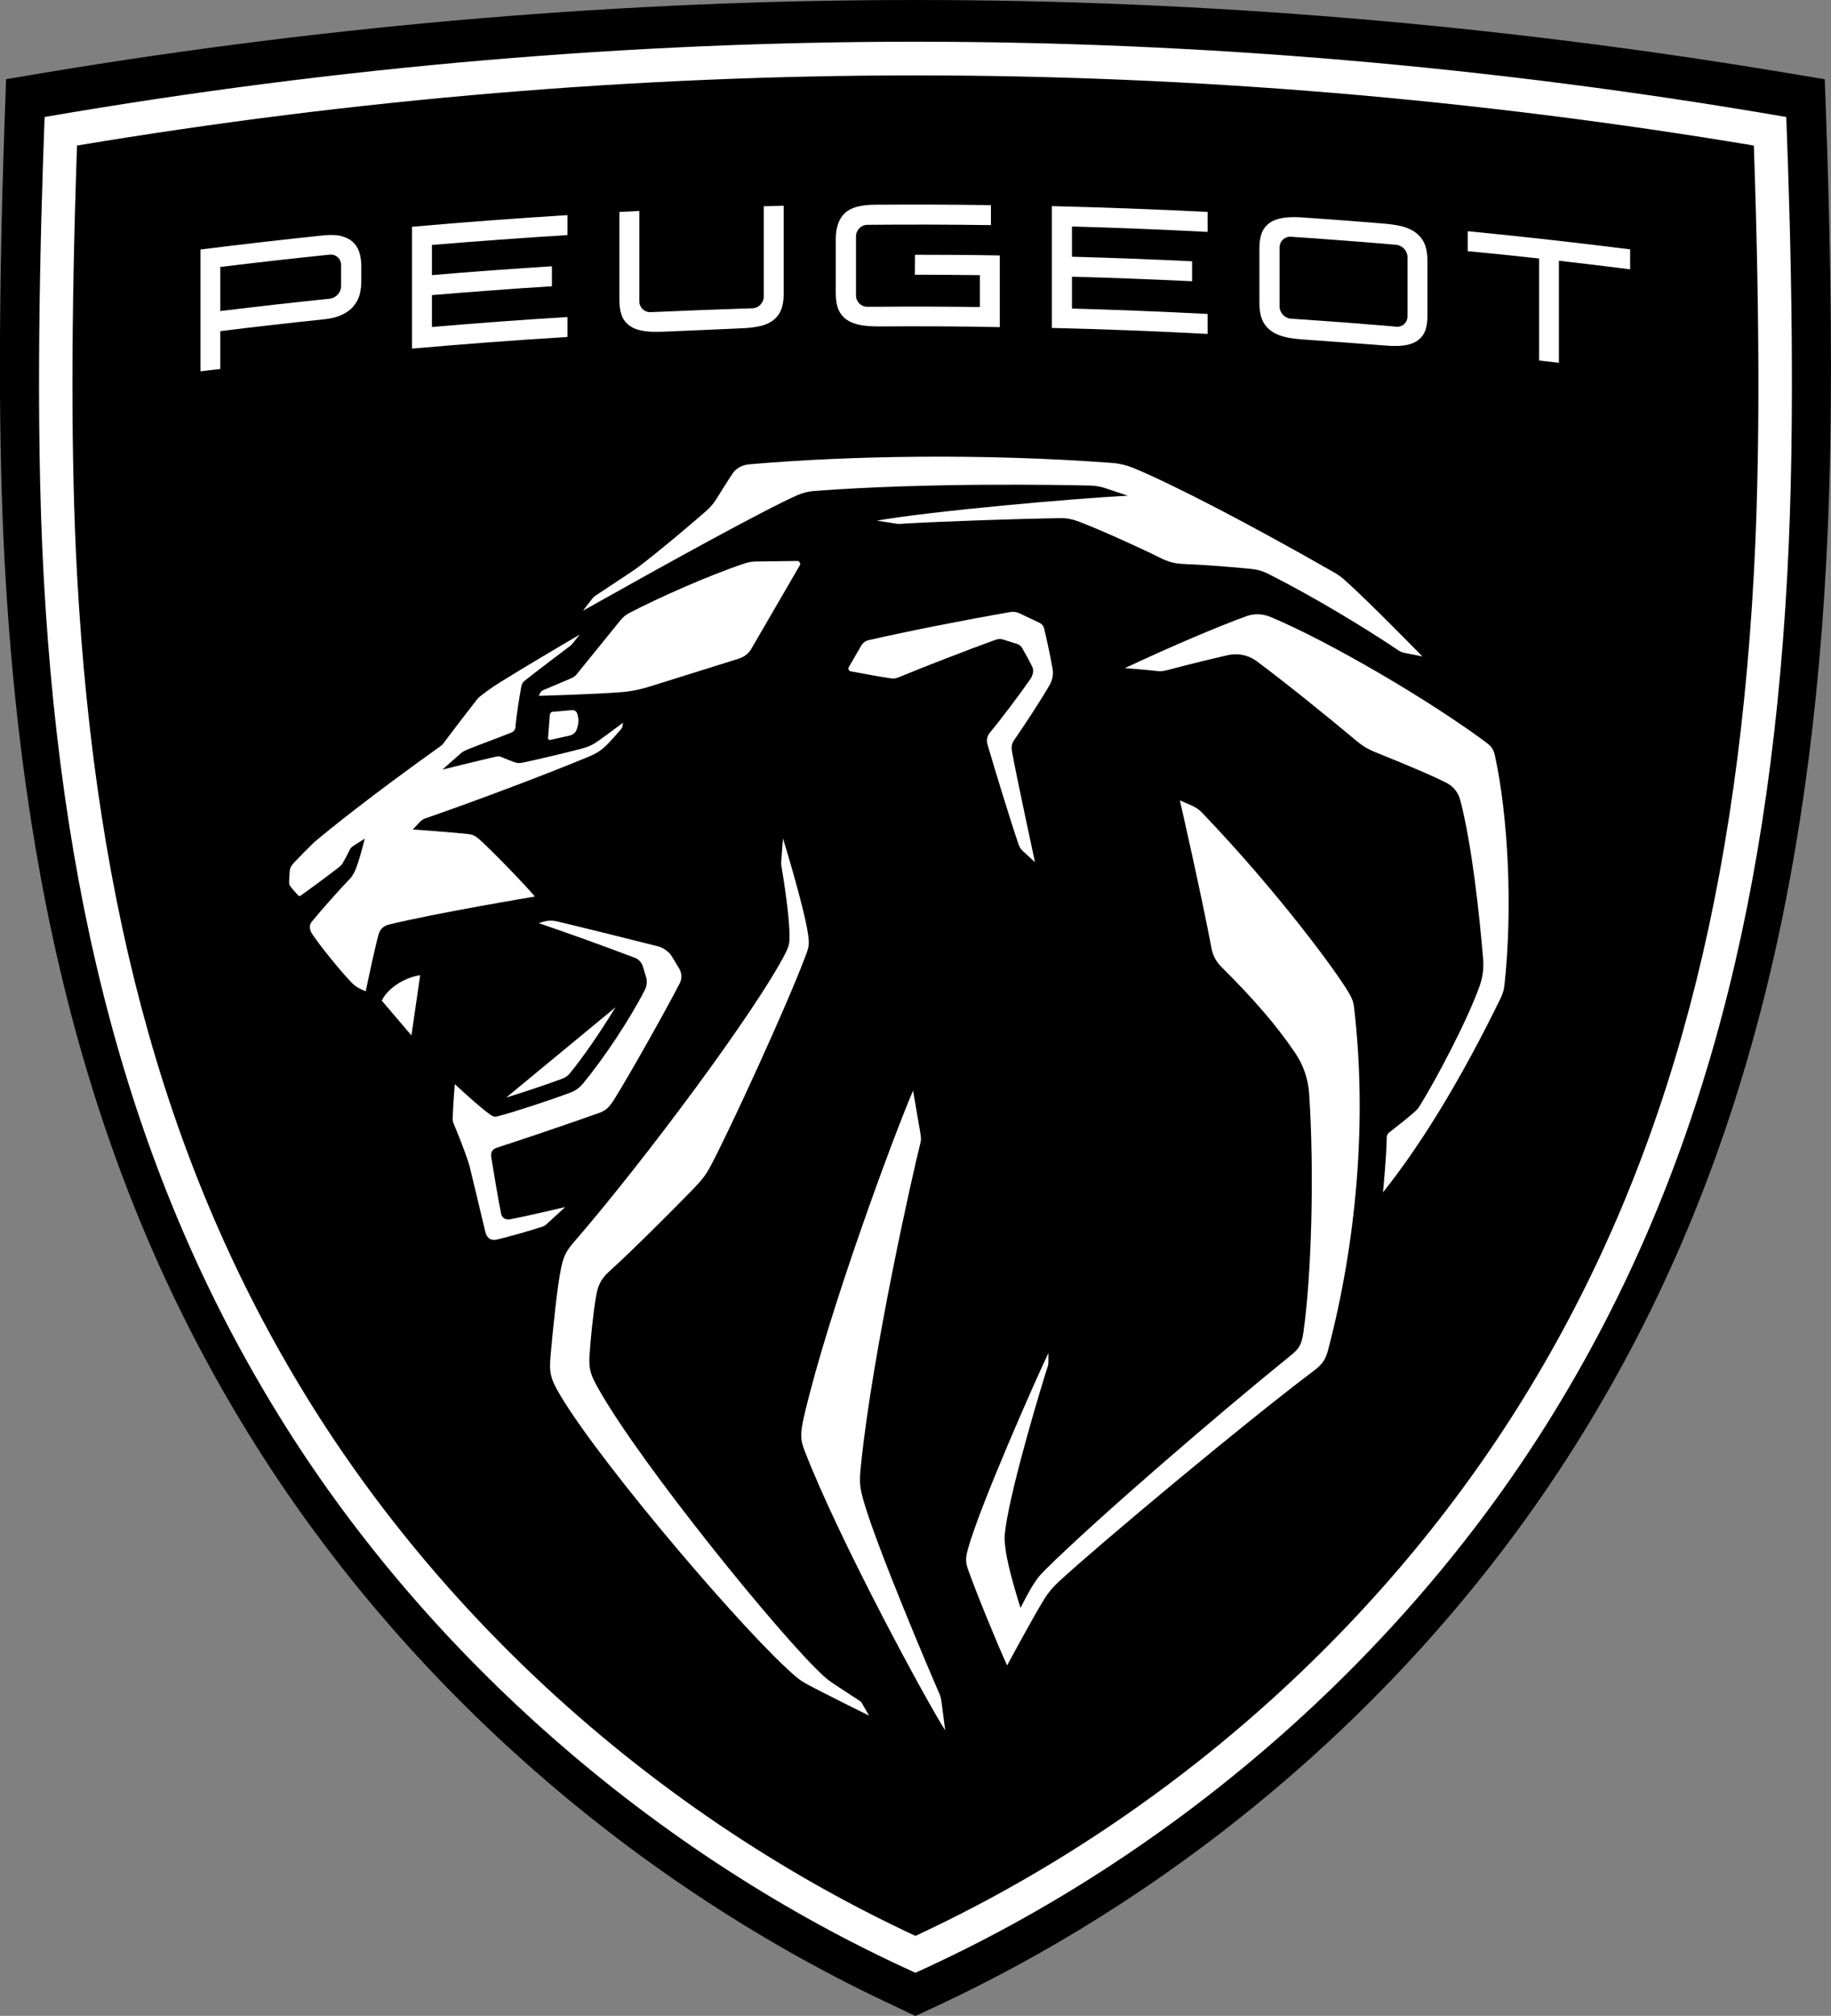
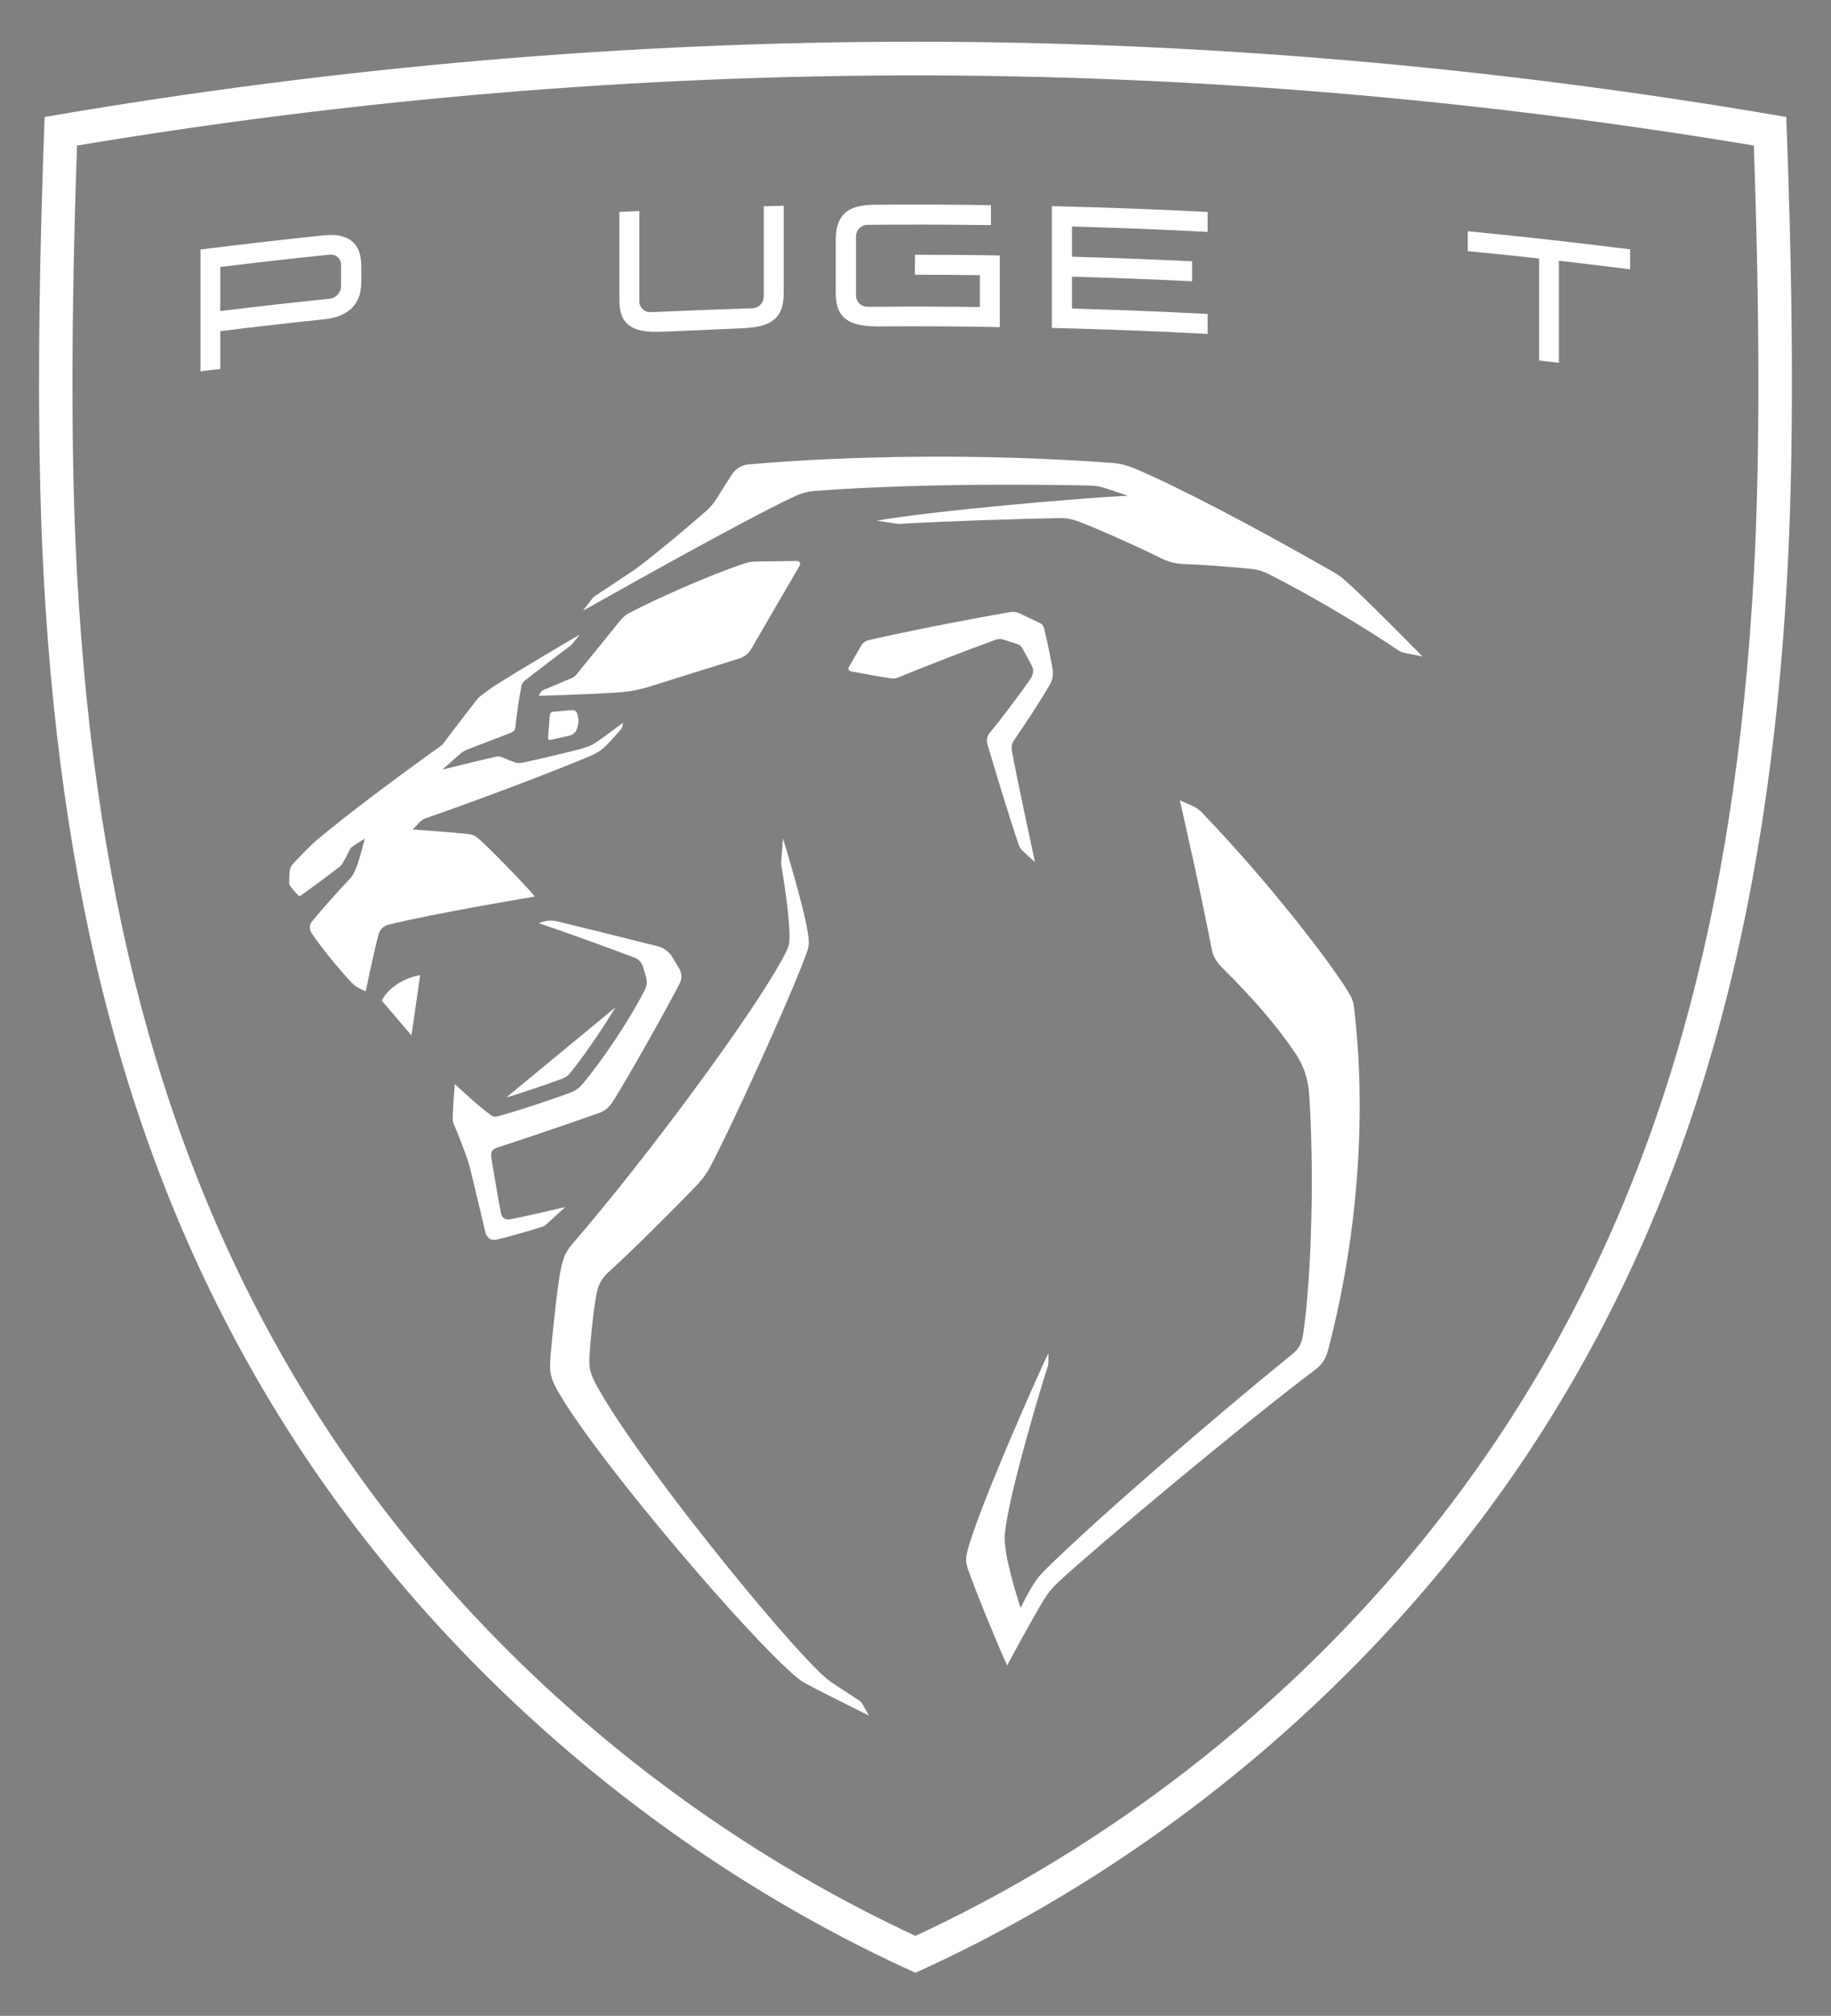
<svg xmlns="http://www.w3.org/2000/svg" version="1.1" id="Calque_1" x="0px" y="0px" viewBox="0 0 1321.7 1454.3" style="enable-background:new 0 0 1321.7 1454.3;" xml:space="preserve">
  <rect x="0" y="0" width="1321.7" height="1454.3" fill="#808080" stroke="none" />
  <style type="text/css">
	.st0{fill:#FFFFFF;}
</style>
  <g id="BG">
</g>
  <g id="Logo">
</g>
  <g>
-     <path d="M646.5,1447.6c-189.1-87.9-353.3-232-462.4-405.7C74.9,868.3,17.6,666.4,3.4,406.4c-4.6-84.1-4.6-189.2,0-321.4l1-27.9   l27.5-4.6C241,17.7,452.6,0,660.8,0c208.2,0,419.9,17.7,628.9,52.6l27.5,4.6l1,27.9c4.6,132.1,4.6,237.3,0,321.4   c-14.1,260-71.5,461.9-180.6,635.5c-109.1,173.7-273.4,317.7-462.4,405.7l-14.4,6.7L646.5,1447.6z" />
    <g>
      <g>
        <path class="st0" d="M368.5,879.6c-4,0.8-6.2-1.4-6.8-4.1c-1.6-7.4-5.8-32.7-7-40.1c-0.7-4.1,0.5-6.3,4.2-7.5     c18-5.8,48.4-16.1,72.8-24.7c6.3-2.2,8.2-4.7,11.8-10.3c10.2-16.3,35.3-60.6,47.2-83.6c1.7-3.3,1.5-7.2-0.3-10.3l-5.4-9     c-1.8-3.1-6.2-6.3-9.7-7.2c-24.8-6.3-57.7-14.4-73.2-18.1c-3.5-0.8-7-0.7-10.4,0.4l-2.8,0.9c23.8,8.1,44,15.4,69.7,25.1     c2.2,0.8,4.6,3.4,5.3,5.7l2.4,7.8c1,3.1,0.7,6.5-0.8,9.5c-10.9,21.4-29.8,49.7-44.9,67.9c-2.3,2.7-5.2,4.8-8.5,6.1     c-14.6,5.5-41.1,14.2-52.7,17.2c-2.3,0.6-3.4,0.3-5.3-1c-8.4-5.9-25.8-22.2-25.8-22.2s-1.5,17.7-1.5,25.6c0,0.9,0.2,1.8,0.5,2.6     c3,6.9,8.2,20.2,10.4,26.9c0.6,1.8,1,3.3,1.5,5.1c2.9,11.6,11,45.9,11,45.9c1.2,5.2,4.1,7,8.7,6c5.9-1.3,24.8-6.6,32.5-9.2     c1.2-0.4,2.2-1,3.2-1.9c5-4.6,13.4-12.3,13.4-12.3S379.1,877.6,368.5,879.6z" />
        <path class="st0" d="M411.2,774.5c9.6-11.6,22.4-30.3,33.1-47.8l-78.9,65.1c12.9-3.9,30.5-9.9,41-13.8     C408.3,777.2,410,776,411.2,774.5z" />
        <path class="st0" d="M413.1,512.3l-14.1,1.2c-1.1,0.1-2,1-2.1,2.1l-1.3,16.8c-0.1,0.9,0.7,1.6,1.6,1.4l14.3-3.2     c1.7-0.4,3.8-2,4.5-3.6c1.7-4,2.2-8.7,0.4-12.8C415.7,512.9,414.5,512.2,413.1,512.3z" />
        <path class="st0" d="M275.6,721.9l21.4,25.1l6.3-43.5C290.9,705.5,279.5,713.5,275.6,721.9z" />
        <path class="st0" d="M974.3,717.4c-8.7-15.5-52.2-74.4-106.7-131.2c-2-2.1-4.4-3.7-7-4.9l-8.9-3.9c0,0,15.8,69.2,22.9,107.1     c0.9,4.8,3.3,9.2,6.7,12.7c24.3,24.1,40.4,42.9,53.8,62.7c5.8,8.6,9.2,18.7,9.9,29c3.7,55,1.9,130.6-4.2,172.7     c-1.2,8.5-3.3,11.6-8.9,16.1c-52.7,42.6-139.8,117.6-177.2,154.6c-3.9,3.9-5.4,5.7-7.8,9.3c-4.9,7.4-10.2,18.4-10.2,18.4     s-8.9-27.2-10.8-42.1c-0.9-6.9-1-8.8,0-15.9c4.5-31.8,26.7-105.1,30.4-116.1c0.3-0.9,0.5-1.9,0.5-2.9v-6.9     c-8.1,16.8-49.4,109.8-58.2,141.8c-1.8,6.7-1.5,9.4,0.2,14.4c5.4,15.4,21,53.6,28.2,69.2c0,0,17-31.8,26.8-47.9     c2.8-4.5,6.1-8.5,10-12.1c29.4-27.2,135.2-115.5,184.6-152.6c6.6-5,8.6-8.5,10.4-15.4c20-76.3,28.4-164.1,18.6-246.9     C977.1,723.3,976,720.4,974.3,717.4z" />
        <path class="st0" d="M757.7,494.1c2-3.5,2.8-7.6,2.1-11.6c-1.7-9.6-4.1-20.9-6.2-29.4c-0.4-1.6-1.5-2.9-2.9-3.6l-14.9-7.1     c-2-0.9-4.2-1.2-6.3-0.9c-36,6.3-73.8,13.8-102.4,20.3c-2.3,0.5-4.3,2-5.5,4.1l-8.9,15.4c-0.7,1.2,0,2.7,1.3,3     c7.5,1.4,22.8,4.2,28,4.9c3.2,0.5,4.3,0.4,7-0.7c18.1-7.5,47.8-19,69.8-27c1.8-0.6,3.6-0.7,5.4-0.1l10.1,3.2     c1.5,0.5,2.7,1.5,3.5,2.8c2.8,4.9,5.7,10.2,7.4,13.8c1.2,2.5,0.5,5.9-1.6,8.9c-7.5,10.8-20.3,27.9-29.1,38.5     c-1.9,2.3-2.6,5.5-1.7,8.4c5.2,17.8,16.4,54.5,22.4,72c0.7,2.2,1.8,3.8,3.5,5.3l8.4,7.7c0,0-13.4-62-16.6-79.8     c-0.5-2.8-0.3-5.6,1.3-7.9C738.9,524.1,751.6,504.8,757.7,494.1z" />
-         <path class="st0" d="M1079.1,545.1c-1-4.7-2.6-6.7-6.5-9.6c-40.2-29.9-112.6-72.5-155.7-90.5c-5.6-2.3-11.8-2.5-17.4-0.4     C879,452.1,846.1,466,812,482c0,0,15,1.1,22.2,2c3.7,0.4,5.1,0.3,8.6-0.6c10.5-2.8,29.1-7.5,43.7-10.8c7.1-1.6,14.6,0,20.5,4.3     c20.1,14.9,52.3,40.9,72.9,58.2c3.6,3,7.7,5.4,12,7.2c31.4,12.6,45.3,18.9,52.3,22.5c4.9,2.5,8.5,7.1,9.9,12.5     c8.2,31.5,13.6,79.9,16.5,114.8c0.5,6.5-0.3,12.9-2.5,19.1c-8.9,25-30.9,66.6-43.2,86.5c-1.1,1.8-2.3,3.2-4.4,5     c-4.4,3.8-12.1,10-17.7,14.3c-1.1,0.8-1.8,2.1-1.8,3.5c-0.1,13.5-2.7,39.7-2.7,39.7c30.2-37.8,58.9-86.9,84.4-139     c2.1-4.3,2.9-6.7,3.3-10.7C1092.1,654.5,1088.5,588.1,1079.1,545.1z" />
-         <path class="st0" d="M678.2,1222.1c-7.1-16-44.1-103.4-54.1-136.9c-3.5-11.8-4-15.1-2.6-28.4c8.4-82.2,38-213.1,42.6-231     c1-3.8,0.8-4.8,0.2-8.7c-1.2-6.8-5.2-30.3-5.2-30.3c-13.4,30.9-60.9,158.8-78.5,234.1c-3.3,14.2-2.7,18,0.2,25.7     c25.3,65.5,89.7,183.8,101.5,201.7l-2.7-20.6C679.4,1225.7,678.9,1223.8,678.2,1222.1z" />
        <path class="st0" d="M620.8,1227.2c0,0-14-9.1-18.3-12c-4.5-3-6-4.3-8.1-6.2c-29.3-26.5-132-152.7-162.7-207.6     c-5.2-9.2-6.7-13.5-6.2-22.8c0.6-10.6,2.6-31,4.7-43c1.3-7.4,3-12.4,9.3-18.1c17.5-15.8,45.7-44.2,60.4-59.2     c6.4-6.6,9.7-10.7,13.1-17.2c13.5-25.3,54.8-115,68.6-151.8c2.5-6.5,2.6-8.4,1.7-15.2c-2.7-19.3-18.1-69.2-18.1-69.2l-1.3,16.7     c-0.1,1.2,0,2.3,0.2,3.4c1.2,7.2,5.9,35.8,5.8,50.5c0,5.1-0.3,6.9-3,12.3C546,728.7,465.1,837.5,414,896.4     c-5.8,6.6-7.4,11-9,18.5c-2.6,12.4-5.6,40.8-7.6,63.4c-1,12.1-0.2,16.3,7.5,29.1c30.9,51.3,135.9,174.1,170.1,202.6     c2.3,1.9,4.7,3.5,7.3,4.9c12,6.5,45,22.8,45,22.8l-5.1-8.9C621.8,1228.1,621.4,1227.6,620.8,1227.2z" />
        <path class="st0" d="M468.3,495.5l65.2-20.4c3.8-1.2,7.1-3.8,9-7.3l34.8-59.9c0.8-1.4-0.2-3.2-1.9-3.2l-29.7,0.4     c-2.6,0-5.8,0.5-8.3,1.4c-25.8,8.6-62.7,25-83.5,35.9c-2.3,1.2-4.5,3.2-6.2,5.3l-31.4,38.7c-1,1.3-2.4,2.3-3.9,2.9l-20.3,8.6     c-1,0.4-1.8,1.2-2.2,2.1l-1,2c0,0,43-1.3,57.5-2.5C454.3,499,460.7,497.8,468.3,495.5z" />
        <path class="st0" d="M587.8,354.2c82.2-6.2,176.6-4.4,199.5-3.9c3.4,0.1,6.8,0.7,10,1.7l16.8,5.6c-41.2,2.2-140.8,11-181.2,18     l14.2,2.2c1,0.2,2,0.2,3,0.1c29.8-1.8,88.2-3.7,113.8-4.1c6.2-0.1,9.5,0.5,15.9,2.9c14.9,5.7,44.9,19.3,57.2,25.5     c6.5,3.3,11,4.4,17.6,4.7c13.4,0.5,33.9,2,49.1,3.6c4.1,0.4,8.1,1.6,11.8,3.5c31.2,15.7,68.4,38,93.8,55.1c1.5,1,3.1,1.7,4.9,2     l12.6,2.5c0,0-40.4-41.3-56.3-55.3c-2.3-2-4.8-3.8-7.4-5.3c-60.2-34.4-114.2-62.5-144.7-75.3c-4.9-2-10.1-3.3-15.3-3.7     c-93.1-7-190.5-5.3-262.5,1c-5.1,0.5-9.2,2.9-11.7,6.5c-2.8,4.1-7.4,11.5-11.6,18.2c-2,3.3-4.6,6.3-7.5,8.9     c-13,11.4-34.8,29.7-48.6,40.1c-1.2,0.9-1.8,1.3-2.7,2c-5.8,4-24.9,16.5-28.3,18.8c-1.3,0.9-1.6,1.1-2.6,2.3     c-1.1,1.4-6.8,8.8-6.8,8.8c57.3-32.2,130.3-72.6,155.3-83.6C579.8,355.5,583.7,354.5,587.8,354.2z" />
        <path class="st0" d="M320.3,536c-0.7,1-1.6,1.8-2.6,2.5c-51,36.4-79.6,59.6-90.9,69.1c-4.6,4.5-9,8.9-13,13.1     c-3.6,3.7-4.4,5.1-4.7,8.1c-0.2,2.5-0.4,5.8-0.4,7.8c0,1.1,0.3,1.9,0.9,2.8c0.7,1.1,4.8,5.7,5.7,6.6c0.4,0.4,1.1,0.6,1.6,0.2     c7.5-5.3,18.2-13.2,27.7-20.5c0.8-0.6,2.2-2,2.7-2.9c1.6-2.8,3.8-6.8,5-9.4c0.8-1.7,1.3-2.2,3.3-3.5c1.9-1.2,7.7-4.9,7.7-4.9     s-4.3,17.8-7.4,24c-1.1,2.1-2.1,3.6-2.9,4.5c-7.5,7.8-21.1,23-27.9,31.4c-2.3,2.8-1.5,6.3,0.3,9c6.3,9.3,19.3,25.3,27.2,33.7     c2.4,2.6,3.5,3.6,5.8,4.9c3.3,1.9,5.6,2.6,5.6,2.6s6.5-31.3,9.3-41c0.9-3.3,3-5.9,7.1-7c33.5-8.3,105.7-20.3,105.7-20.3     c-7.6-9.1-33-35.2-40.7-41.8c-2.3-2-4.5-3-7.5-3.3c-9.3-1.1-39.9-3.3-39.9-3.3s2.7-2.9,4.6-4.9c1.8-1.9,2.9-2.6,5.3-3.4     c37.5-13,87.5-31.9,116.8-44.1c6.3-2.7,9.4-4.5,14.5-9.8c2.2-2.3,6.7-7.3,9.2-10.3c0.5-0.6,0.8-1.1,0.9-1.9     c0.2-0.9,0.4-2.6,0.4-2.6s-12.5,9.4-17.4,12.8c-4.5,3.2-7.5,4.6-12.8,6c-10.3,2.7-29.6,7.3-41.2,9.8c-3.1,0.7-4.7,0.7-7.5-0.3     c-1.8-0.7-5.4-2.1-7.5-3c-2.3-1.1-3.3-1.2-5.8-0.7c-10.2,2.3-38.1,9.2-38.1,9.2s12.8-11.4,13.8-12.2c1.2-0.9,1.8-1.2,3.8-2.1     c9.7-3.9,21.6-8.2,31.6-12.2c2.3-0.9,3.3-2,3.5-4.3c0.6-7.7,2.8-21.7,4.2-29c0.4-2.1,1-3.2,2.7-4.5c5.9-4.7,27.5-21.2,32.7-25     c0.3-0.3,0.7-0.6,1-0.9l5.8-7.2c-15.4,9-42.9,25.3-57.1,34.2c-6.1,3.8-9.1,5.9-15.1,10.6c-0.7,0.5-1.2,1.1-1.8,1.8     C340.8,509,325.6,528.8,320.3,536z" />
      </g>
      <g>
        <g>
-           <path class="st0" d="M297.4,251.5c0-29.3,0-58.6,0-87.9c37.4-3.3,74.8-6.1,112.2-8.4c0,4.8,0,9.6,0,14.4      c-32.6,2-65.2,4.4-97.8,7.1c0,7.3,0,14.6,0,21.8c28.8-2.5,57.7-4.6,86.6-6.4c0,4.8,0,9.6,0,14.4c-28.9,1.8-57.7,4-86.6,6.4      c0,7.7,0,15.3,0,23c32.6-2.8,65.2-5.2,97.8-7.2c0,4.8,0,9.6,0,14.4C372.1,245.4,334.7,248.2,297.4,251.5z" />
-         </g>
+           </g>
        <g>
          <path class="st0" d="M144.7,267.9c0-29.3,0-58.6,0-87.9c29.6-3.7,59.2-7.1,88.8-10.2c5.1-0.5,9.3-0.4,12.8,0.5      c3.8,1,6.8,2.6,9,4.9c2.2,2.2,3.7,5,4.5,8.3c0.7,2.7,1,5.7,1,8.9c0,3.4,0,6.8,0,10.3c0,3.2-0.3,6.2-1,9.1      c-0.8,3.4-2.4,6.5-4.6,9.1c-2.2,2.7-5.3,4.8-9,6.5c-3.4,1.5-7.6,2.5-12.7,3c-24.8,2.6-49.7,5.4-74.5,8.5c0,9.1,0,18.2,0,27.3      C154.2,266.7,149.4,267.3,144.7,267.9z M159,224.4c26.3-3.2,52.7-6.2,79-8.9c4.5-0.5,8.2-4.5,8.2-9c0-5.1,0-10.3,0-15.4      c0-4.5-3.7-7.8-8.2-7.4c-26.4,2.7-52.7,5.7-79,8.9C159,203.2,159,213.8,159,224.4z" />
        </g>
        <g>
-           <path class="st0" d="M940.6,244.9c-5.6-0.4-10.1-1-13.8-2c-4.2-1.1-7.7-2.8-10.3-5c-2.9-2.4-5-5.5-6.1-9.2      c-0.9-3-1.3-6.3-1.3-10.2c0-13.1,0-26.1,0-39.2c0-3.9,0.4-7.2,1.3-10.1c1.1-3.5,3.1-6.3,6.1-8.4c2.6-1.9,6.1-3.1,10.3-3.7      c3.7-0.5,8.2-0.6,13.8-0.2c19.5,1.3,38.9,2.8,58.4,4.4c5.6,0.5,10.1,1.2,13.8,2.2c4.2,1.2,7.7,3,10.3,5.3c2.9,2.5,5,5.7,6,9.3      c0.9,3,1.3,6.4,1.3,10.3c0,13.1,0,26.1,0,39.2c0,3.9-0.4,7.2-1.3,10c-1.1,3.5-3.1,6.2-6,8.2c-2.6,1.8-6.1,3-10.3,3.5      c-3.7,0.4-8.2,0.4-13.8-0.1C979.5,247.7,960.1,246.3,940.6,244.9z M931.9,170.8c-4.5-0.3-8.2,3.1-8.2,7.7c0,14.2,0,28.5,0,42.7      c0,4.5,3.7,8.4,8.2,8.7c2.4,0.2,4.8,0.3,7.2,0.5c0.5,0,1.1,0.1,1.7,0.1c19.4,1.3,38.8,2.8,58.1,4.4c0.4,0,0.7,0,1.1,0.1      c2.6,0.2,5.2,0.4,7.8,0.7c4.5,0.4,8.2-3,8.2-7.5c0-14.2,0-28.5,0-42.7c0-4.5-3.7-8.5-8.2-8.9      C982.5,174.4,957.2,172.5,931.9,170.8z" />
-         </g>
+           </g>
        <g>
          <path class="st0" d="M1111,260.1c0-24.5,0-49,0-73.6c-17.2-1.9-34.3-3.7-51.5-5.3c0-4.8,0-9.6,0-14.4      c39.1,3.8,78.2,8.2,117.2,13.1c0,4.8,0,9.6,0,14.4c-17.1-2.2-34.3-4.2-51.4-6.2c0,24.5,0,49,0,73.6      C1120.5,261.2,1115.8,260.6,1111,260.1z" />
        </g>
        <g>
          <path class="st0" d="M759.3,236.6c0-29.3,0-58.6,0-87.9c37.5,0.9,74.9,2.3,112.4,4.2c0,4.8,0,9.6,0,14.4      c-32.6-1.7-65.3-3-97.9-3.9c0,7.3,0,14.6,0,21.8c28.9,0.8,57.8,1.9,86.7,3.3c0,4.8,0,9.6,0,14.4c-28.9-1.4-57.8-2.5-86.7-3.3      c0,7.7,0,15.3,0,23c32.7,0.9,65.3,2.2,97.9,3.9c0,4.8,0,9.6,0,14.4C834.3,238.9,796.8,237.5,759.3,236.6z" />
        </g>
        <g>
          <path class="st0" d="M634.9,235.5c-5.6,0-10.1-0.3-13.8-1c-4.2-0.8-7.7-2.2-10.4-4.2c-2.9-2.2-5-5.2-6.1-8.7      c-0.9-2.9-1.3-6.2-1.3-10.1c0-13,0-25.9,0-38.9c0-8.4,2.2-14.8,6.5-18.8c4.3-4.1,11.4-6.1,22.2-6.1c27.8-0.2,55.5-0.1,83.3,0.3      c0,4.8,0,9.6,0,14.4c-29.7-0.4-59.5-0.5-89.2-0.2c-4.5,0-8.2,3.8-8.2,8.3c0,13.6,0,27.3,0,40.9c0,0.6,0,1.2,0,1.8      c0,4.5,3.7,8.2,8.2,8.1c2.4,0,4.8,0,7.2,0c0.5,0,1.1,0,1.7,0c24.1-0.2,48.2-0.1,72.3,0.2c0-7.7,0-15.3,0-23      c-15.6-0.2-31.2-0.3-46.9-0.3c0-4.8,0.1-9.6,0.1-14.4c20.4,0,40.8,0.1,61.2,0.5c0,17.2,0,34.5,0,51.7      C692.8,235.4,663.9,235.3,634.9,235.5z" />
        </g>
        <g>
          <path class="st0" d="M478.6,239.3c-5.6,0.2-10.1,0.1-13.8-0.5c-4.2-0.6-7.7-1.9-10.4-3.9c-2.9-2.1-5-5-6-8.5      c-0.9-2.9-1.3-6.2-1.3-10.1c0-21.1,0-42.2,0-63.4c4.8-0.2,9.6-0.5,14.4-0.7c0,21.7,0,43.5,0,65.2c0,4.5,3.7,8,8.2,7.8      c24.5-1.1,49-2,73.4-2.8c4.5-0.1,8.2-3.9,8.2-8.4c0-21.7,0-43.4,0-65.2c4.8-0.1,9.6-0.2,14.4-0.4c0,21.1,0,42.2,0,63.3      c0,3.9-0.4,7.2-1.3,10.2c-1.1,3.6-3.1,6.6-6,8.9c-2.6,2.1-6.1,3.7-10.4,4.6c-3.7,0.8-8.2,1.3-13.8,1.5      C515.7,237.8,497.1,238.5,478.6,239.3z" />
        </g>
      </g>
      <path class="st0" d="M1289.4,84.4c-214.2-36.9-425.3-54.3-628.6-54.3S246.4,47.5,32.2,84.4c-3.2,85.8-6.8,218.4-0.7,330.9    c13.6,250.8,68.9,445.5,174,612.7c104.7,166.7,267,310.1,455.3,395.2c188.4-85.1,350.6-228.5,455.3-395.2    c105.1-167.2,160.4-361.9,174-612.7C1296.3,302.8,1292.7,170.2,1289.4,84.4z M1266,414c-13.4,246.6-67.5,437.6-170.3,601.2    c-102.8,163.6-256.9,298.7-434.9,381.4c-178-82.8-332.1-217.9-434.9-381.4C123.2,851.6,69,660.5,55.6,414    c-4.4-80.5-4.4-181.8,0-309c201.2-33.6,404.7-50.6,605.2-50.6s404,17,605.2,50.6C1270.4,232.2,1270.4,333.4,1266,414z" />
    </g>
  </g>
</svg>